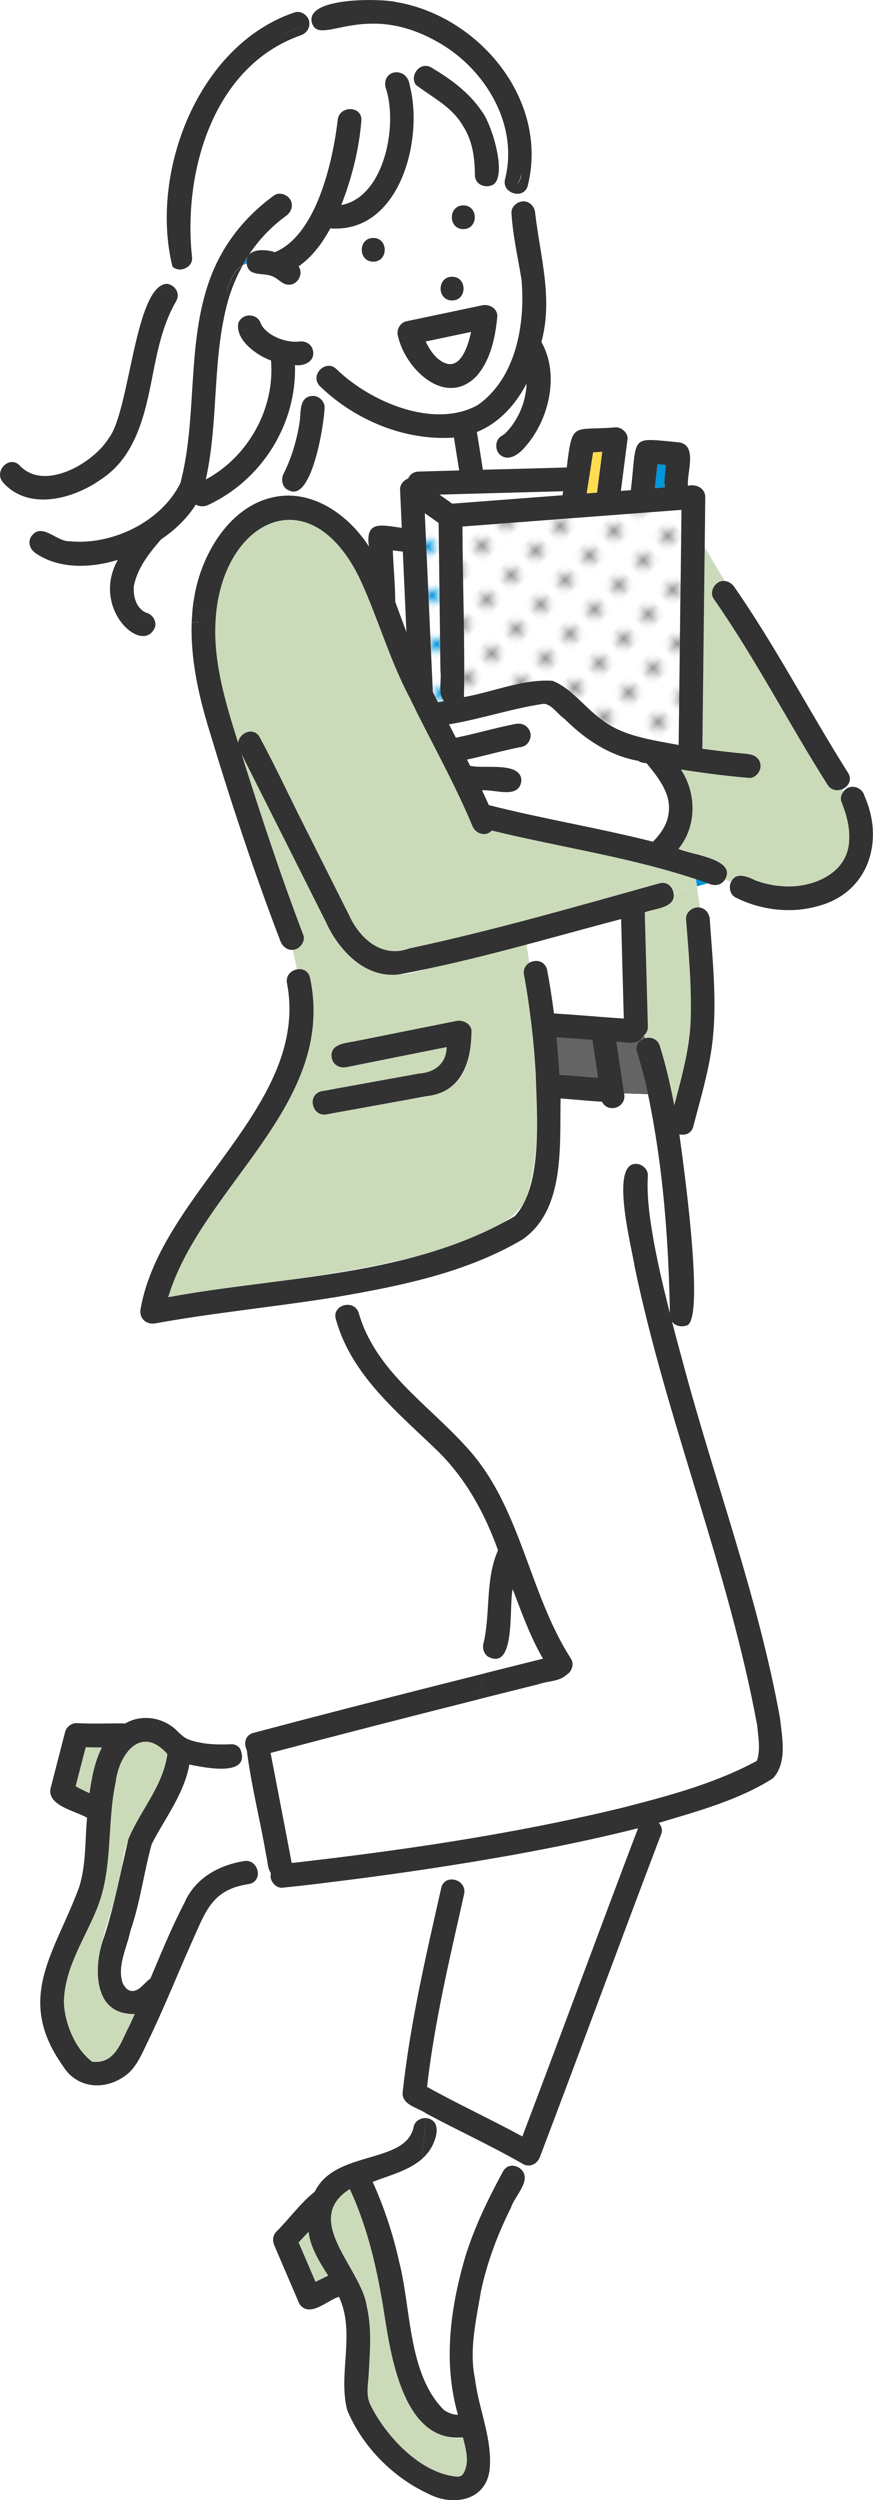
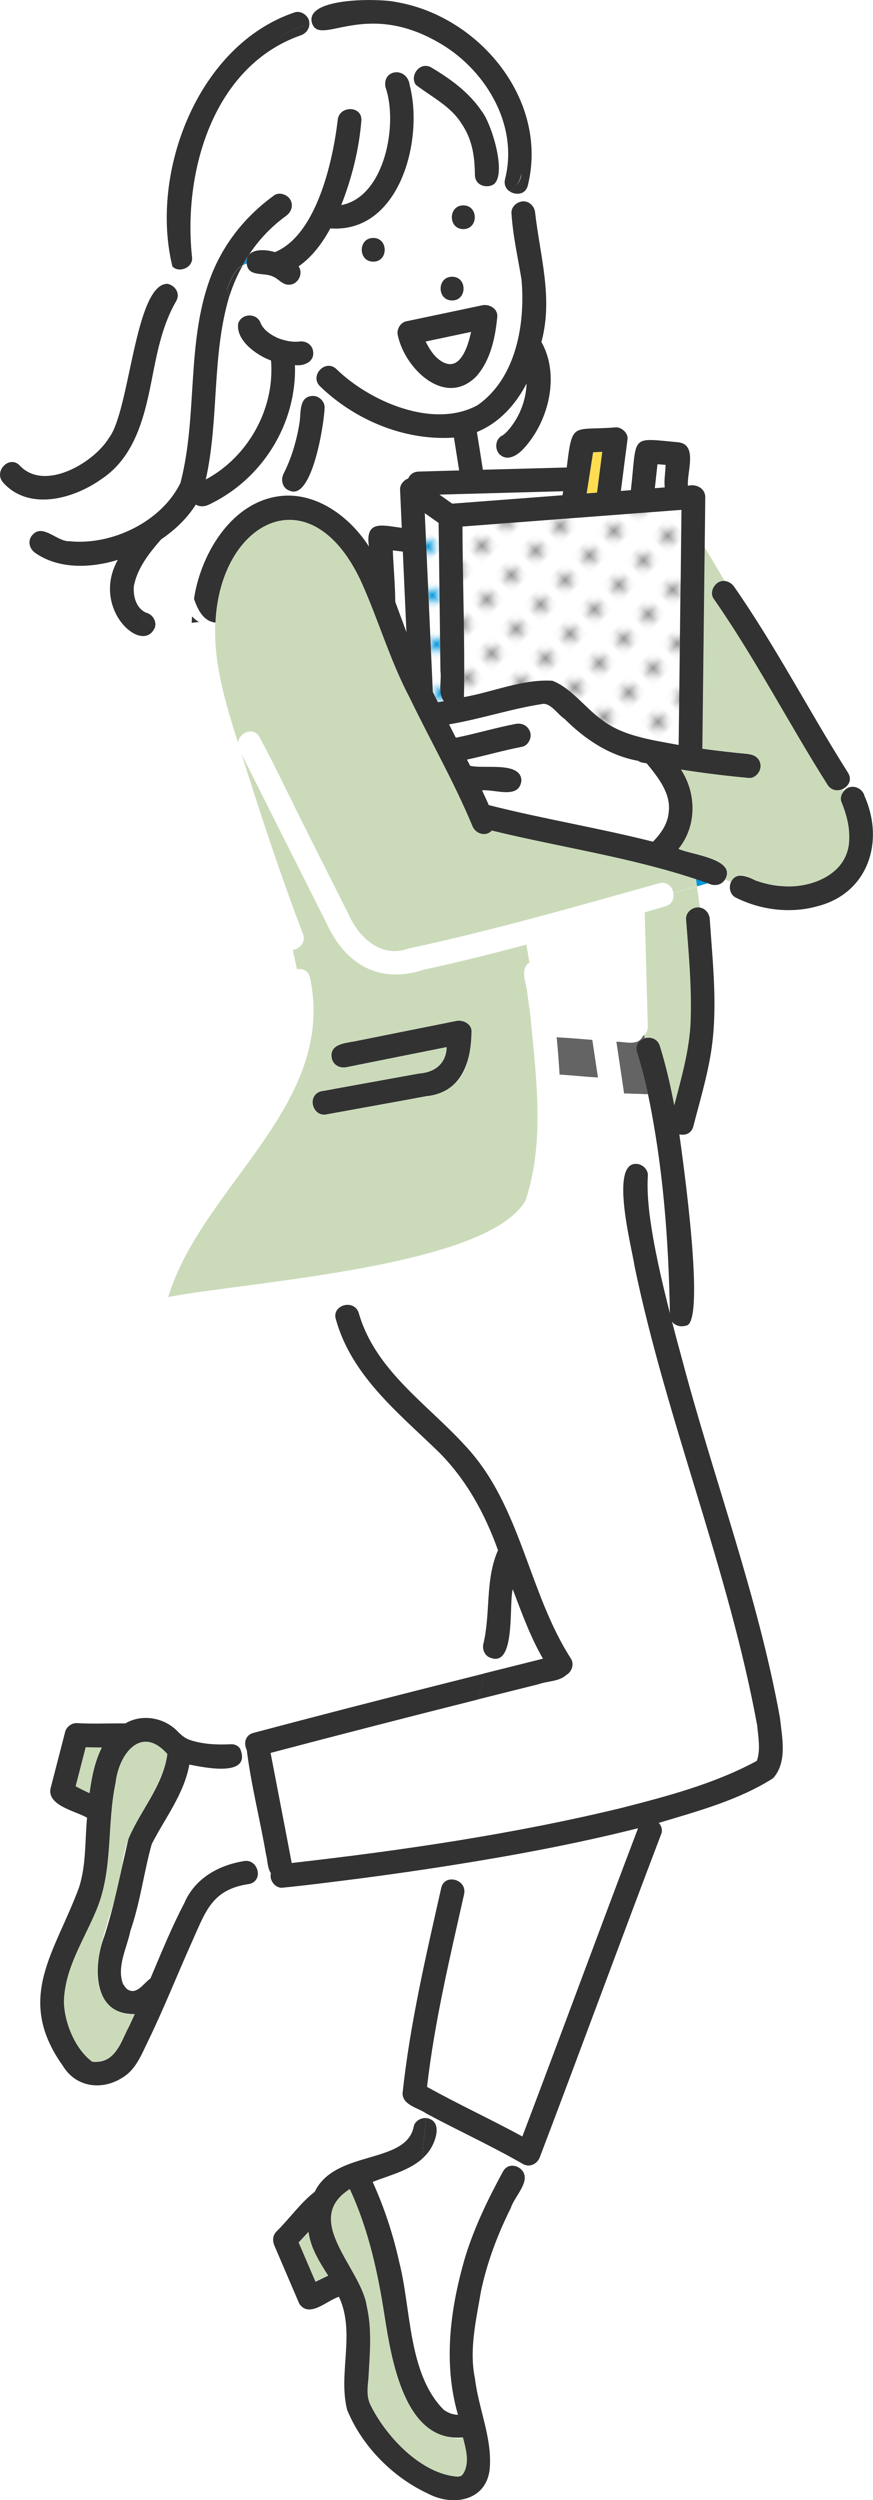
<svg xmlns="http://www.w3.org/2000/svg" id="_レイヤー_2" data-name="レイヤー 2" viewBox="0 0 123.66 353.89">
  <defs>
    <style>
      .cls-1 {
        fill: none;
      }

      .cls-1, .cls-2, .cls-3, .cls-4, .cls-5, .cls-6, .cls-7, .cls-8, .cls-9, .cls-10 {
        stroke-width: 0px;
      }

      .cls-2 {
        fill: url(#_新規パターン_6);
      }

      .cls-3 {
        fill: url(#_新規パターン_3);
      }

      .cls-4 {
        fill: #646464;
      }

      .cls-5 {
        fill: #cbdbba;
      }

      .cls-6 {
        fill: #323232;
      }

      .cls-7 {
        fill: #969696;
      }

      .cls-8 {
        fill: #fff;
      }

      .cls-9 {
        fill: #ffdc50;
      }

      .cls-10 {
        fill: #0096dc;
      }
    </style>
    <pattern id="_新規パターン_6" data-name="新規パターン 6" x="0" y="0" width="4.98" height="5.18" patternTransform="translate(5800.44 -8552.27) rotate(-45) scale(.98)" patternUnits="userSpaceOnUse" viewBox="0 0 4.98 5.18">
      <g>
        <rect class="cls-1" width="4.98" height="5.18" />
        <rect class="cls-8" x="0" y="0" width="4.98" height="5.18" />
        <circle class="cls-7" cx="2.49" cy="2.59" r="1.06" />
      </g>
    </pattern>
    <pattern id="_新規パターン_3" data-name="新規パターン 3" x="0" y="0" width="4.98" height="5.18" patternTransform="translate(7019.53 -10071.77) rotate(-45) scale(.89)" patternUnits="userSpaceOnUse" viewBox="0 0 4.98 5.18">
      <g>
        <rect class="cls-1" width="4.98" height="5.18" />
        <rect class="cls-8" x="0" y="0" width="4.98" height="5.18" />
        <circle class="cls-10" cx="2.49" cy="2.59" r="1.06" />
      </g>
    </pattern>
  </defs>
  <g id="_レイヤー_1-2" data-name="レイヤー 1">
    <g>
      <path class="cls-9" d="m85.31,63.95c-.43.02-.87.05-1.3.07-.3,1.94-.61,3.88-.91,5.82.49-.04.98-.07,1.47-.11.25-1.93.49-3.85.74-5.78Z" />
      <path class="cls-10" d="m64.83,51.17s-.05.03-.09.07c.05-.03.1-.06.09-.07Z" />
      <path class="cls-2" d="m96.4,82.65c.04-3.49.08-6.98.12-10.47-10.34.79-20.68,1.58-31.02,2.36.02,8.04.36,16.12.21,24.14,4.14-.73,8.32-2.57,12.53-2.31,2.76,1.08,4.6,3.82,6.99,5.52,3.07,2.38,7.18,2.86,10.89,3.57.09-7.61.18-15.21.27-22.82Z" />
-       <path class="cls-10" d="m94.11,68.58c.06-.93.11-1.85.17-2.78-.38-.03-.77-.06-1.15-.09-.12,1.13-.25,2.26-.37,3.39.47-.04.93-.07,1.4-.11-.03-.14-.06-.27-.05-.41Z" />
+       <path class="cls-10" d="m94.11,68.58Z" />
      <path class="cls-8" d="m64.06,71.29c5.21-.4,10.41-.79,15.62-1.19.03-.19.06-.38.09-.57-5.84.16-11.68.32-17.51.48.6.43,1.21.85,1.81,1.28Z" />
      <path class="cls-8" d="m90.42,107.71c-4.12-.75-7.53-3.04-10.45-5.95-.95-.62-1.81-2.08-2.96-2.13-4.51.68-8.88,2.16-13.39,2.91.32.63.64,1.26.96,1.89,2.84-.57,5.62-1.41,8.46-1.95.93-.18,1.77.25,2.07,1.17.26.81-.31,1.9-1.17,2.07-2.62.49-5.18,1.24-7.78,1.81.15.29.29.58.44.87,1.94.5,7.15-.67,7.27,2.06-.26,2.76-3.77,1.25-5.58,1.42.33.69.64,1.39.96,2.09,7.68,1.95,15.56,3.23,23.25,5.18,3.83-3.6,2.2-7.72-.89-11.09-.4-.09-.85-.09-1.19-.35Z" />
      <path class="cls-3" d="m62.4,95.03c-.09-7-.17-14-.26-20.99-.65-.46-1.31-.92-1.96-1.38.38,8.44.76,16.87,1.14,25.31.24.49.48.97.73,1.46.28-.05.56-.09.85-.15-.88-1.1-.31-2.9-.49-4.24Z" />
      <path class="cls-8" d="m57.57,89.47c-.17-3.8-.34-7.59-.51-11.39-.47-.06-.94-.11-1.42-.17.09,2.43.33,4.86.35,7.28.54,1.43,1.05,2.87,1.58,4.28Z" />
      <path class="cls-4" d="m79.26,152.1c1.81.12,3.62.31,5.44.42-.27-1.78-.53-3.56-.8-5.33-1.68-.14-3.36-.27-5.05-.37.17,1.76.31,3.52.41,5.28Z" />
      <path class="cls-8" d="m60.29,48.33c2.69,5.1,5.45,3.74,6.44-1.36-2.15.45-4.29.91-6.44,1.36Z" />
      <path class="cls-10" d="m62.87,51.32s.03.02.08.03c-.03,0-.05-.04-.08-.03Z" />
      <path class="cls-10" d="m62.97,51.37c.17.09.04,0-.02-.01,0,0,.02,0,.02.01Z" />
      <path class="cls-10" d="m41.17,48.33s.07,0,.11.02c-.03,0-.07-.01-.11-.02Z" />
      <path class="cls-10" d="m41.08,48.32s-.06,0,0,0h0Z" />
      <path class="cls-5" d="m14.42,247.35c-.76,0-1.53-.02-2.29-.04-.48,1.84-.95,3.69-1.43,5.53.65.36,1.32.69,1.96.98.31-2.24.75-4.47,1.75-6.47Z" />
      <path class="cls-5" d="m14.88,283.1c-3.24-4.51,1.89-13.43,2.43-18.81.29-5.95,5.57-10.17,6.38-16.01-3.63-4.18-6.88-.08-7.34,4.05-1.27,5.99-.31,12.33-2.74,18.08-1.76,4.22-4.46,8.2-4.58,12.91.07,2.99,1.62,6.93,4.13,8.55,1.49.01,3.03-.61,3.61-2.08.82-1.54,1.57-3.11,2.29-4.7-1.54.13-3.09-.45-4.19-1.99Z" />
      <path class="cls-5" d="m43.7,315.89l-1.4,1.51c.8,1.86,1.59,3.71,2.39,5.57l1.8-.87c-1.22-1.94-2.48-3.88-2.79-6.21Z" />
      <path class="cls-8" d="m72.73,225.21c-.03-.09-.06-.17-.1-.26-.59,2.11.53,11.64-3.49,9.54l-.54,2.37c2.77-.69,5.54-1.39,8.31-2.08-1.75-3-2.96-6.36-4.18-9.57Z" />
      <path class="cls-10" d="m35.24,36.14s-.03.04-.04.06c.01-.02.03-.04.04-.06Z" />
      <path class="cls-10" d="m35.2,36.2c-.29.44-.57.89-.82,1.36.17-.1.36-.19.57-.27-.07-.37.04-.76.25-1.09Z" />
      <path class="cls-8" d="m73.88,39.57c-.51-3.13-1.22-6.22-1.42-9.39-.06-.76.56-1.42,1.27-1.62-.01-.39-.01-.79,0-1.18-.55.15-1.19,0-1.65-.37-.87.12-1.59-.28-2.1-.94-.97.67-2.7.24-2.71-1.31-.02-2.69-.38-5.03-1.91-7.28-1.56-2.46-4.14-3.69-6.45-5.46-.29-.04-.59-.06-.88-.07,2.09,7.67-1.32,21.11-11.21,20.39-1.11,2.06-2.58,4.04-4.49,5.37.73,1.07-.12,2.63-1.41,2.6-.93,0-1.47-.89-2.29-1.18-1.27-.59-3.48.13-3.66-1.83-.21.08-.4.17-.57.27-.76,1.36-1.39,2.81-1.87,4.33.43,1.28.74,2.63,1.26,3.87.58-1.5,2.78-1.44,3.21.12-.21-.52.02.02.1.16.11.19.23.37.38.52.5.56,1.15.94,1.82,1.25.39.1.1.05-.03,0,.92.37,1.91.63,2.91.56.15,0,.72-.07.1,0,3.13-.29,2.68,3.85-.46,3.32.01.42,0,.84-.01,1.25.7,1.09,1.21,2.24,1.55,3.43,1.01-.83,2.72.03,2.65,1.35-.04,2.13-1.76,13.22-4.97,11.73-.12.23-.25.46-.4.68,4.79-.1,9.15,3.31,11.64,7.21-.58-3.87,2.01-2.96,4.65-2.65-.08-1.8-.16-3.59-.24-5.39-.03-.72.5-1.35,1.15-1.59.23-.54.71-.96,1.47-.98,1.92-.05,3.84-.1,5.75-.16-.25-1.55-.49-3.1-.74-4.65-6.98.49-14.03-2.48-18.99-7.28-1.52-1.55.86-3.92,2.38-2.38,4.71,4.57,13.7,8.48,19.94,5.08,5.49-3.81,6.8-11.54,6.24-17.79Zm-8.24-10.5c2.17,0,2.16,3.36,0,3.36s-2.16-3.36,0-3.36Zm-1.6,10.1c2.17,0,2.16,3.36,0,3.36s-2.16-3.36,0-3.36Zm-11.16-2.13c-2.17,0-2.16-3.36,0-3.36s2.16,3.36,0,3.36Zm17,11.28c-2.18,9.85-11.2,7.71-13.5-.77-.41-1.68,1.19-2.19,2.52-2.35,3.14-.66,6.29-1.33,9.43-1.99,3.11-.38,1.95,3.3,1.56,5.11Z" />
      <path class="cls-8" d="m40.78,69.36c-.84-.44-.99-1.51-.6-2.3.72-1.45,1.25-2.86,1.7-4.55.3-1.16.53-2.31.65-3.51.11-.9-.04-2.08.81-2.63-.34-1.19-.85-2.34-1.55-3.43-.25,7.87-5.04,15.16-12.27,18.54-.59.27-1.25.27-1.76-.05-1.25,1.96-2.97,3.6-4.91,4.92-1.68,1.92-3.41,4.1-3.87,6.65-.12,1.4.32,3.1,1.7,3.72.9.22,1.54,1.12,1.3,2.06,1.72.51,3.54-.3,5.18-.6.01-.31.03-.61.05-.92-1.22-1.28-1.46-2.92-.37-4.56.19.57.38,1.31.64,2.06.99-6.62,5.7-14.38,13.14-14.61.15-.22.28-.45.4-.68-.08-.03-.16-.06-.23-.1Z" />
      <path class="cls-5" d="m105.91,124.12c4.44,2.2,11.52,2,13.91-3.01.98-2.55.38-5.1-.62-7.63-.2-.51-.03-1.06.32-1.48l-.12-.33c-.71.34-1.63.26-2.17-.59-5.5-8.69-10.23-17.86-16.12-26.32-.73-1.06.31-2.68,1.55-2.52l-2.83-4.74c-.11,9.49-.22,18.98-.33,28.46,2.17.3,4.35.56,6.53.75.91.08,1.68.7,1.68,1.68,0,.85-.78,1.76-1.68,1.68-3.21-.29-6.41-.69-9.6-1.19,2.23,3.37,2.26,8.05-.35,11.23,1.77.84,8.35,1.4,6.57,4.38l.91.34c.4-.91,1.52-1.15,2.35-.72Z" />
      <path class="cls-8" d="m89.37,69.36c.05-.46.1-.91.15-1.37l-1.38.06c-.06.47-.12.95-.18,1.42l1.41-.11Z" />
      <path class="cls-8" d="m12.23,76.7c5.22-.47,11.02-3.42,13.35-8.33,2.47-9.48.8-19.69,4.21-28.97,1.8-4.81,4.9-8.72,9.05-11.73.74-.54,1.88-.12,2.3.6.49.84.13,1.77-.6,2.3-2.15,1.56-3.9,3.44-5.29,5.57.84-1.14,2.53-.71,3.71-.45,5.84-2.55,7.71-11.63,8.77-17.4.05-.43.09-.81.12-1.24.13-2.15,3.49-2.16,3.36,0-.33,4.1-1.36,8.14-2.85,11.97,6.16-1.15,8.09-11.49,6.26-16.7-.47-2.51,2.96-2.93,3.42-.39.3.01.59.04.88.07-.94-1.28.57-3.42,2.21-2.44,2.73,1.62,5.36,3.53,7.14,6.21,1.36,1.75,3.52,8.71,1.72,10.29.5.66,1.22,1.06,2.1.94-.45-.36-.71-.94-.53-1.66,1.99-7.84-2.98-15.86-9.8-19.55-10.38-5.75-16.4.87-17.55-2.54-.12.05-.24.1-.37.15-.02.72-.52,1.35-1.23,1.59-12.5,4.38-16.72,19.47-15.39,31.48.12,1.39-1.88,2.24-2.79,1.23-.17.84-.41,1.66-.72,2.46,1.03.19,1.93,1.3,1.24,2.48-1.84,3.17-2.59,6.75-3.29,10.32-1.06,5.48-2.32,11.61-7.32,14.87-3.18,2.26-8,3.87-11.65,2.14,3.37,4.63,10.06,2.62,14.07-.73-2.02,2.02-4.71,3.36-6.72,6.05,0,.35-.18.89-.16,1.32.75.11,1.53.13,2.37.08Z" />
      <path class="cls-8" d="m70.52,63.96c-.73-1.53.35-2.05,1.34-2.91,1.69-1.85,2.66-4.29,2.75-6.77-1.55,2.98-3.88,5.57-7.04,6.86.27,1.72.54,3.44.82,5.15,1.09-.34,1.91-.98,2.59-1.83-.17-.13-.33-.29-.45-.5Z" />
      <path class="cls-8" d="m38.4,51.04c-2.03-.74-5.05-2.89-4.64-5.29-.51-1.24-.83-2.58-1.26-3.87-2.54,8.43-1.44,17.45-3.35,26,6.01-3.22,9.81-10.02,9.24-16.84Z" />
      <path class="cls-8" d="m88.34,143.19c-.12-4.37-.24-8.74-.35-13.11-4.48,1.22-8.94,2.41-13.42,3.61l.42,2.54c.86-.6,2.31-.1,2.51.97.39,2.06.71,4.14.98,6.23,3.3.2,6.59.52,9.89.72,0-.32-.02-.65-.03-.97Z" />
      <path class="cls-5" d="m60.19,137.21c-6.48,2.16-11.31-.68-14.02-6.7-3.99-7.92-7.97-15.85-11.95-23.77,2.71,8.6,5.52,17.16,8.74,25.58.36.96-.53,2.07-1.49,2.12.19.91.4,1.83.59,2.76.77-.15,1.61.17,1.85,1.16,3.82,18.05-15.29,29.48-20.09,45.24,10.84-2.15,45.41-4.2,50.64-13.73,2.75-8.32,1.48-17.49.67-26.08-.13-1.02-.27-2.03-.42-3.04-.05-1.46-1.2-3.48.28-4.51l-.42-2.54c-4.77,1.27-9.55,2.48-14.37,3.52Zm4.62,15.8c-2.48,2.62-6.37,2.26-9.62,3.1-2.94.53-5.88,1.07-8.81,1.6-.9.16-1.81-.23-2.07-1.17-.49-2.54,2.77-2.21,4.39-2.65,3.56-.65,7.12-1.29,10.68-1.94,2.16-.14,3.84-1.4,3.88-3.74-4.73.95-9.46,1.9-14.18,2.84-.89.18-1.81-.25-2.07-1.17-.46-2.05,1.77-2.21,3.21-2.48,4.81-.96,9.62-1.93,14.42-2.89.96-.19,2.25.46,2.13,1.62-.25,2.44-.24,4.94-1.97,6.88Z" />
      <path class="cls-5" d="m94.24,128.28c-.97.29-1.94.58-2.92.86.15,5.38.29,10.76.44,16.14.02.57-.22.98-.55,1.25.05.14.1.28.15.43.81-.23,1.8.06,2.12,1.1.86,2.75,1.51,5.57,2.04,8.4,1.09-4.19,2.32-8.41,2.34-12.77.1-4.53-.32-9.07-.67-13.58-.07-1.01,1.02-1.85,1.96-1.65l-.43-2.99-3.34.94c.13.76-.19,1.6-1.15,1.88Z" />
      <path class="cls-5" d="m69.65,117.53c-.92.96-2.38.43-2.79-.73-2.59-6.19-5.94-12.05-8.85-18.07-2.82-5.35-4.47-11.19-6.98-16.67-7.14-15.05-19.92-8.29-20.53,6.04.31.03.65.03,1.03-.05-.38.08-.72.08-1.03.05-.29,5.75,1.46,11.47,3.21,17.03.15-1.45,2.28-2.35,3.08-.74,2.09,3.87,3.97,7.87,5.93,11.8,2.22,4.42,4.45,8.85,6.67,13.27,1.52,3.37,4.66,6.22,8.56,4.78,11.92-2.55,23.65-5.93,35.39-9.21,1.12-.32,1.89.47,2.04,1.36l3.34-.94-.15-1.04c-9.41-3.13-19.32-4.53-28.93-6.89Z" />
      <path class="cls-10" d="m98.58,124.42l.15,1.04,1.58-.45c-.57-.21-1.15-.4-1.73-.59Z" />
      <path class="cls-4" d="m90.24,148.94c-.32-1.03.32-1.76,1.12-1.99-.05-.14-.1-.29-.15-.43-.05.04-.09.08-.14.11-.68,1.48-2.48.81-3.76.82.36,2.44.74,4.88,1.09,7.33l3.39.11c-.44-2-.95-3.99-1.56-5.95Z" />
      <path class="cls-8" d="m107.42,245.64c-.04-.47-.09-.93-.15-1.4-.04-.26,0-.03.01.07-4.05-22.11-12.8-43.07-17.38-65.06-.34-2.44-3.55-14.61.2-14.52.86,0,1.74.77,1.68,1.68-.12,1.83.03,3.66.24,5.47.61,4.73,1.71,9.38,2.88,13.99-.18-10.38-.97-20.8-3.1-30.98l-3.39-.11c.4,1.92-2.23,2.89-3.15,1.15-1.96-.1-3.9-.32-5.85-.45-.14,6.59.69,15.75-5.41,19.96-7.97,4.7-17.23,6.57-26.24,8.12l.57,1.36c.86-.47,2.13-.28,2.51.93,2.34,8.14,9.69,12.84,15.11,18.81,5.39,5.8,7.63,13.47,10.43,20.68,1.25,3.23,2.52,6.56,4.51,9.42.53.76.13,1.91-.64,2.32-.97.94-2.7.86-3.95,1.32-2.84.71-5.68,1.42-8.51,2.13l-.03.12.03-.12c-9.83,2.47-19.65,4.99-29.44,7.58.99,5.2,2.01,10.39,2.99,15.58,15.68-1.78,31.35-4.08,46.7-7.79,6.55-1.69,13.21-3.43,19.19-6.67.44-1.14.26-2.4.21-3.59Z" />
      <path class="cls-8" d="m60.33,299.8c2.99.57.95,4.57-.55,5.79v.11s0-.11,0-.11c-1.95,1.69-4.62,2.32-6.99,3.25,1.65,3.64,2.9,7.44,3.76,11.34,1.71,6.67,1.23,15.83,6.32,20.93h0c.59.42,1.27.69,2,.7-2.13-7.35-1.1-15.03,1-22.26,1.3-4.25,3.25-8.27,5.37-12.17.58-1.06,1.74-1,2.47-.41l.19-.75c-4.42-2.52-9.04-4.64-13.51-7.04l-.06.62Z" />
      <path class="cls-8" d="m84.38,260.21c-6.75,1.51-13.57,2.74-20.41,3.82l-.06,2.01c1.01-.04,2.12.8,1.83,2.09-2.03,9.04-4.19,18.06-5.25,27.27,4.43,2.47,9.05,4.59,13.5,7.02,5.52-14.52,10.87-29.11,16.39-43.63-2,.5-4,.98-6,1.42Z" />
      <path class="cls-8" d="m38.07,264.52c-.97-5.6-2.37-11.18-3.11-16.8-.03-.06-.06-.13-.08-.19l-.86.02c1.61,4.05-5.07,2.64-7.21,2.22-.74,4.15-3.46,7.59-5.33,11.26-1.14,4.07-1.62,8.24-3.01,12.25-.49,2.4-1.95,5.07-1.08,7.47.09.22.42.67.61.81,1.34.92,2.31-.83,3.3-1.52,2.38-4.79,3.88-11.54,8.26-14.81,1.47-.94,3.21-1.38,4.88-1.78,1.44-.34,2.32,1.07,2.04,2.16l1.86-.23c0-.08.01-.17.03-.25-.15-.17-.25-.38-.3-.61Z" />
      <path class="cls-10" d="m63.96,350.54s0,0,0,0c-.07,0-.15-.02,0,0Z" />
      <path class="cls-5" d="m64.8,345.16c-7.94-.86-9.19-10.92-10.3-17.28-.97-6.23-2.28-12.31-4.94-18.04-6.89,4.35,1.63,11.2,2.4,16.58.77,3.31.43,6.73.25,10.08-.13,1.35-.32,2.66.26,3.87,2.2,4.51,7.23,9.88,12.46,10.19.04-.03.51-.14.27-.06,1.61-1.22.82-3.77.4-5.51-.22.11-.48.18-.79.17Z" />
      <path class="cls-6" d="m107.27,244.25c-.02-.13-.03-.19,0,0h0Z" />
      <path class="cls-6" d="m110.49,243.21c-3.13-17.34-9.42-33.93-13.91-50.94l-.55,4.31.55-4.31c-.48-1.73-.94-3.47-1.39-5.2.44.61,1.29.79,1.98.57l.33-2.6-.33,2.6c2.88-.2-.5-23.88-.94-27.08.8.2,1.72-.1,1.98-1.13.89-3.44,1.92-6.87,2.49-10.38,1.01-6.28.26-12.64-.16-18.94-.06-.81-.6-1.51-1.4-1.65l1.11,7.8-1.11-7.8c-.94-.19-2.04.64-1.96,1.65.35,4.51.77,9.05.67,13.58-.02,4.37-1.25,8.58-2.34,12.77-.54-2.83-1.18-5.65-2.04-8.4-.32-1.04-1.31-1.33-2.12-1.1.51,1.43,1.01,2.95,2.02,4.29-1.01-1.35-1.51-2.86-2.02-4.29-.8.23-1.44.96-1.12,1.99.61,1.96,1.12,3.94,1.56,5.95l1.8.06-1.8-.06c2.13,10.18,2.92,20.6,3.1,30.98-1.17-4.62-2.26-9.26-2.88-13.99-.21-1.81-.36-3.65-.24-5.47.06-.91-.82-1.68-1.68-1.68-3.77-.07-.53,12.13-.2,14.52,4.58,22,13.34,42.96,17.38,65.06,0-.03,0-.05-.01-.07.14,1.64.5,3.4-.05,4.99-5.98,3.24-12.64,4.99-19.19,6.67-15.35,3.71-31.02,6.01-46.7,7.79-.98-5.2-2-10.39-2.99-15.58,9.8-2.59,19.62-5.11,29.44-7.58l.84-3.67c-6.42,1.61-12.84,3.24-19.25,4.89-4.49,1.16-8.97,2.33-13.45,3.52-1.15.3-1.38,1.41-1.03,2.26l2.78-.06-2.78.06c.03.06.05.13.08.19.61,4.94,1.88,9.84,2.72,14.76.24.86.17,1.89.69,2.64-.02.08-.02.17-.03.25l2.74-.34-2.74.34c-.12.88.72,1.91,1.66,1.82,2.3-.23,4.59-.5,6.88-.79,5.71-.7,11.41-1.49,17.09-2.39l.03-.94-.03.94c8.87-1.4,17.7-3.05,26.41-5.24-5.52,14.52-10.87,29.1-16.39,43.63-4.45-2.43-9.07-4.55-13.5-7.02,1.06-9.21,3.22-18.23,5.25-27.27.29-1.29-.82-2.13-1.83-2.09l-.23,7.14.23-7.14c-.63.02-1.23.39-1.41,1.2-2.17,9.64-4.43,19.25-5.48,29.09.04,1.69,2.23,2.03,3.38,2.85l.2-2.1-.2,2.1c4.48,2.4,9.1,4.52,13.51,7.04l.51-1.98-.51,1.98c1.12.75,2.27.04,2.6-.98,5.78-15.2,11.38-30.48,17.17-45.68.2-.53.01-1.11-.36-1.53,5.52-1.66,11.3-3.21,16.18-6.31,2.05-2.27,1.29-5.73.99-8.49Z" />
      <path class="cls-6" d="m80.87,234.77c-6.09-9.47-7.05-21.68-14.94-30.1-5.41-5.96-12.77-10.67-15.11-18.81-.38-1.21-1.65-1.4-2.51-.93l2.35,5.64-2.35-5.64c-.6.33-1,.97-.73,1.83,2.2,7.88,8.67,13.08,14.31,18.52,4.05,3.94,6.76,8.87,8.65,14.15-1.85,4.21-1.02,8.87-2.07,13.25-.17.7.11,1.43.67,1.82l.71-3.12-.71,3.12c4.02,2.1,2.9-7.41,3.49-9.54,1.26,3.3,2.49,6.74,4.28,9.82-2.77.69-5.54,1.39-8.31,2.08l-.84,3.67c2.84-.71,5.67-1.43,8.51-2.13,1.25-.46,2.98-.38,3.95-1.32.77-.41,1.17-1.56.64-2.32Z" />
      <path class="cls-6" d="m57.54,45.48c-.86.18-1.44,1.23-1.17,2.07,1.04,4.75,6.8,10.22,11.17,5.65,1.97-2.29,2.62-5.43,2.9-8.37.09-1.15-1.14-1.83-2.13-1.62-3.59.76-7.18,1.52-10.77,2.27Zm7.19,5.77s.09-.08.09-.07c0,.01-.04.04-.09.07Zm1.33-2c-.51,1.28-1.47,2.81-3.07,2.12.07.04.12.07-.02,0-.03-.02-.14-.04-.09-.04-1.23-.59-2-1.81-2.59-2.99,2.15-.45,4.29-.91,6.44-1.36-.17.77-.38,1.54-.67,2.28Z" />
      <path class="cls-6" d="m62.89,51.32s.06.04.1.04c-.04-.02-.08-.04-.1-.04Z" />
      <path class="cls-6" d="m68.26,15.78c-1.78-2.67-4.41-4.59-7.14-6.21-1.64-.97-3.15,1.17-2.21,2.44,2.05.25,3.99.99,6.24,1.44-2.25-.45-4.19-1.2-6.24-1.44,2.31,1.77,4.89,3,6.45,5.46,1.53,2.25,1.88,4.59,1.91,7.28.01,1.55,1.74,1.98,2.71,1.31-.51-.67-.8-1.6-.8-2.53,0,.93.29,1.86.8,2.53,1.81-1.57-.36-8.55-1.72-10.29Z" />
      <path class="cls-6" d="m64.04,42.53c2.16,0,2.17-3.36,0-3.36s-2.17,3.36,0,3.36Z" />
      <path class="cls-6" d="m55.73,12.11c.79-.16,1.55-.2,2.29-.17-.46-2.53-3.88-2.14-3.42.39,1.83,5.2-.09,15.55-6.26,16.7,1.5-3.83,2.52-7.88,2.85-11.97.13-2.16-3.23-2.15-3.36,0-.7,5.82-3,16.2-8.89,18.63-1.45-.47-4.19-.59-4,1.6.52-.19,1.16-.3,1.96-.3-.8,0-1.44.11-1.96.3.19,1.96,2.39,1.24,3.66,1.83.83.3,1.36,1.19,2.29,1.18,1.29.04,2.14-1.53,1.41-2.6,1.92-1.33,3.38-3.31,4.49-5.37,9.89.72,13.3-12.72,11.21-20.39-.74-.03-1.49.01-2.29.17Z" />
      <path class="cls-6" d="m43.78,2.93c-.23-.83-1.21-1.47-2.07-1.17-13.73,4.63-20.54,22.75-17.29,35.95.27-1.33.4-2.71.4-4.09,0,1.38-.12,2.76-.4,4.09.92,1,2.91.17,2.79-1.23-1.32-12.01,2.9-27.1,15.39-31.48.71-.24,1.21-.87,1.22-1.59-1.42.55-3.05.81-4.23,1.98,1.17-1.17,2.8-1.44,4.23-1.98,0-.16,0-.31-.05-.47Z" />
      <path class="cls-6" d="m56.08.28c-2.16-.5-12.96-.72-11.89,2.98.87-.38,1.64-.91,2.13-1.9-.49.99-1.26,1.52-2.13,1.9,1.1,3.4,7.21-3.2,17.55,2.54,6.82,3.68,11.79,11.71,9.8,19.55-.18.72.09,1.3.53,1.66.15-.02.3-.05.46-.1.94-.74,1.49-2.06,1.34-3.36,0,.37-.01.77-.03,1.16.02-.15.03-.32.03-.49-.06,1.05-.13,2.07-.16,3.16.49-.13.9-.49,1.06-1.14,2.98-12.11-6.93-24-18.7-25.96Z" />
      <path class="cls-6" d="m72.54,26.9c-.16.05-.31.08-.46.1.45.37,1.09.52,1.65.37.02-.91.09-1.81.13-2.67-.14,1.03-.73,1.61-1.31,2.2Z" />
      <path class="cls-6" d="m27.2,87.25c-.02.31-.04.61-.05.92.35-.06.7-.11,1.03-.11-.37-.25-.7-.52-.98-.81Z" />
-       <path class="cls-6" d="m27.47,84.75c-.14.83-.22,1.67-.27,2.51.28.29.6.56.98.81-.33,0-.68.04-1.03.11-.16,4.83.87,9.77,2.25,14.39,3.09,10.32,6.47,20.59,10.32,30.65.29.75.95,1.29,1.75,1.23-.19-.9-.38-1.79-.52-2.68.15.89.33,1.78.52,2.68.96-.05,1.85-1.16,1.49-2.12-3.22-8.42-6.03-16.99-8.74-25.58,3.99,7.92,7.97,15.85,11.95,23.77,1.81,4.05,5.67,8.09,10.49,7.38,10.59-1.97,20.92-5.07,31.32-7.81.13,4.69.25,9.39.38,14.08-3.3-.21-6.59-.52-9.89-.72-.27-2.09-.59-4.17-.98-6.23-.59-2.09-3.77-1.25-3.24.89.84,4.58,1.34,9.22,1.64,13.86.14,5.69,1.08,15.89-2.99,20.19-14.77,8.62-32.66,8.44-49.08,11.45,4.8-15.76,23.92-27.2,20.09-45.24-.24-.99-1.08-1.31-1.85-1.16.48,2.31.9,4.71.9,7.32,0-2.61-.42-5.01-.9-7.32-.87.17-1.66.94-1.39,2.05,3.19,17.18-17.85,29.54-20.75,45.99-.27,1.32.78,2.3,2.07,2.07,8.5-1.54,17.2-2.36,25.77-3.75l-.34-.81.34.81c9.01-1.56,18.27-3.42,26.24-8.12,6.1-4.22,5.26-13.37,5.41-19.96,1.95.13,3.9.35,5.85.45.93,1.75,3.55.78,3.15-1.15l-4.89-.16,4.89.16c-.36-2.44-.73-4.88-1.09-7.33,1.27,0,3.07.66,3.76-.82.05-.03.09-.07.14-.11-.46-1.26-.96-2.44-1.86-3.34.9.9,1.4,2.08,1.86,3.34.34-.27.57-.68.55-1.25-.15-5.38-.29-10.76-.44-16.14,1.43-.58,4.46-.59,4.07-2.74l-2.6.74,2.6-.74c-.15-.89-.92-1.69-2.04-1.36-11.74,3.28-23.47,6.66-35.39,9.21-3.89,1.43-7.04-1.4-8.56-4.78-2.22-4.42-4.45-8.85-6.67-13.27-1.97-3.93-3.84-7.93-5.93-11.8-.81-1.6-2.93-.71-3.08.74-1.75-5.56-3.5-11.27-3.21-17.03-1.68-.18-2.5-1.79-3.04-3.37Zm51.79,67.36c-.1-1.76-.24-3.52-.41-5.28,1.68.11,3.37.24,5.05.37.27,1.78.53,3.56.8,5.33-1.81-.11-3.62-.31-5.44-.42Z" />
      <path class="cls-6" d="m106.02,106.73c-2.18-.2-4.36-.45-6.53-.75.11-9.49.22-18.98.33-28.46l-1.34-2.25,1.34,2.25c.03-2.38.06-4.76.08-7.14,0-1.29-1.31-1.92-2.46-1.62-.16-1.91,1.45-5.87-1.39-6.16-6.45-.6-5.91-1.04-6.54,5.41l1.15-.05-1.15.05c-.05.46-.1.91-.15,1.37l-1.41.11c.06-.47.12-.95.18-1.42l-1.37.06,1.37-.06c.25-1.97.5-3.93.76-5.9.11-.87-.86-1.73-1.68-1.68-6.13.51-6.13-.98-6.93,5.68-3.96.11-7.92.22-11.88.32-.01-.06-.02-.13-.03-.19-.55.17-1.17.27-1.89.27.72,0,1.34-.1,1.89-.27-.27-1.72-.54-3.44-.82-5.15,3.16-1.28,5.49-3.88,7.04-6.86-.09,2.48-1.06,4.92-2.75,6.77-.22.23-.45.46-.73.61-1.04.52-1.08,2.17-.15,2.8.59-.74,1.08-1.63,1.57-2.61-.49.98-.98,1.87-1.57,2.61,1.15.84,2.53-.18,3.31-1.08,3.49-3.84,5.05-10.33,2.42-14.99,1.68-6.13-.18-12.13-.88-18.22-.05-1.05-1.02-1.93-2.09-1.62.05,1.29.25,2.57.83,3.72-.58-1.15-.78-2.43-.83-3.72-.71.19-1.33.85-1.27,1.62.19,3.17.91,6.26,1.42,9.39.56,6.26-.75,13.98-6.24,17.79-6.24,3.4-15.22-.51-19.94-5.08-1.52-1.55-3.89.83-2.38,2.38,4.96,4.8,12,7.76,18.99,7.28.25,1.55.49,3.1.74,4.65-1.92.05-3.84.1-5.75.16-.75.02-1.24.44-1.47.98-.65.24-1.19.88-1.15,1.59.08,1.8.16,3.59.24,5.39-2.65-.31-5.23-1.22-4.65,2.65-2.5-3.91-6.85-7.31-11.64-7.21-.42.64-.95,1.24-1.68,1.79.74-.55,1.27-1.16,1.68-1.79-7.44.22-12.15,7.99-13.14,14.61.54,1.58,1.35,3.19,3.04,3.37.62-14.32,13.37-21.11,20.53-6.04,2.51,5.47,4.15,11.32,6.98,16.67,2.9,6.01,6.26,11.87,8.85,18.07.4,1.15,1.88,1.7,2.79.73,9.61,2.35,19.52,3.76,28.93,6.89l-.1-.69.1.69c.58.19,1.15.39,1.73.59l1.1-.31-1.1.31c.81.42,1.81.3,2.34-.51l-3.35-1.27,3.35,1.27c1.78-2.98-4.79-3.54-6.57-4.38,2.61-3.18,2.58-7.85.35-11.23,3.19.5,6.38.9,9.6,1.19.91.08,1.68-.83,1.68-1.68,0-.98-.77-1.6-1.68-1.68Zm-50.03-21.54c-.02-2.42-.25-4.86-.35-7.28.47.06.94.11,1.42.17.17,3.8.34,7.59.51,11.39-.53-1.41-1.04-2.84-1.58-4.28Zm37.14-19.48c.38.03.77.06,1.15.09-.02,1.06-.24,2.14-.12,3.19-.47.04-.93.07-1.4.11.12-1.13.25-2.26.37-3.39Zm-9.12-1.69c.43-.02.87-.05,1.3-.07-.25,1.93-.49,3.85-.74,5.78-.49.04-.98.07-1.47.11.3-1.94.61-3.88.91-5.82Zm-5.27,5.54c.34,0,.68-.02,1.03-.03-.03.19-.06.38-.09.57-5.21.4-10.41.79-15.62,1.19-.6-.43-1.21-.85-1.81-1.28,5.5-.15,10.99-.3,16.49-.45Zm-16.7,29.85c-.24-.49-.49-.97-.73-1.46-.38-8.44-.76-16.87-1.14-25.31.65.46,1.31.92,1.96,1.38.09,7,.17,14,.26,20.99.18,1.34-.39,3.14.49,4.24-.28.05-.56.1-.85.15Zm32.69,15.49c-.13,1.66-1.03,3-2.24,4.24-7.69-1.95-15.58-3.23-23.25-5.18-.31-.7-.63-1.4-.96-2.09,1.81-.18,5.32,1.34,5.58-1.42-.13-2.72-5.33-1.56-7.27-2.06-.15-.29-.29-.58-.44-.87,2.6-.56,5.16-1.31,7.78-1.81.87-.16,1.44-1.25,1.17-2.07-.3-.92-1.14-1.35-2.07-1.17-2.84.54-5.62,1.38-8.46,1.95-.32-.63-.64-1.26-.96-1.89,4.5-.75,8.87-2.24,13.39-2.91,1.14.04,2.01,1.51,2.96,2.13,2.92,2.91,6.34,5.2,10.45,5.95.34.26.79.27,1.19.35,1.57,1.92,3.44,4.21,3.13,6.85Zm1.67-32.27c-.09,7.61-.18,15.21-.27,22.82-3.71-.71-7.82-1.2-10.89-3.57-2.39-1.7-4.24-4.44-6.99-5.52-4.22-.26-8.39,1.58-12.53,2.31.15-8.02-.19-16.1-.21-24.14,10.34-.79,20.68-1.58,31.02-2.36-.04,3.49-.08,6.98-.12,10.47Z" />
      <path class="cls-6" d="m65.63,32.43c2.16,0,2.17-3.36,0-3.36s-2.17,3.36,0,3.36Z" />
      <path class="cls-6" d="m52.87,37.04c2.16,0,2.17-3.36,0-3.36s-2.17,3.36,0,3.36Z" />
      <path class="cls-6" d="m32.16,40.94c.13.31.24.63.35.95.48-1.52,1.11-2.97,1.87-4.33-1.2.7-1.66,1.97-2.22,3.38Z" />
      <path class="cls-6" d="m44.32,49.54c-.24-.91-1.18-1.37-2.07-1.17.26-.04.31-.04.26-.04-1.09.15-2.25-.11-3.28-.53.01,0,.02,0,.03,0-.86-.4-1.71-.94-2.2-1.78-.08-.13-.31-.68-.1-.16-.43-1.56-2.64-1.62-3.21-.12.67,1.63,1.7,3.09,3.82,4-2.12-.91-3.15-2.37-3.82-4-.41,2.41,2.6,4.56,4.64,5.29.56,6.82-3.23,13.62-9.24,16.84,1.91-8.55.81-17.57,3.35-26-.11-.32-.22-.64-.35-.95-.18.46-.38.94-.62,1.42.24-.48.44-.96.62-1.42-.18-.44-.38-.86-.62-1.27.24.4.44.83.62,1.27.56-1.42,1.02-2.68,2.22-3.38,1.5-2.71,3.53-5.08,6.15-6.98.73-.53,1.09-1.46.6-2.3-.42-.72-1.56-1.14-2.3-.6-4.14,3.01-7.25,6.92-9.05,11.73-3.41,9.28-1.74,19.49-4.21,28.97-2.71,5.52-9.73,8.86-15.71,8.25.02.39.2.69.84.69-.64,0-.82-.3-.84-.69-1.86.09-3.97-2.81-5.45-.64-.49.84-.14,1.78.6,2.3,3.36,2.34,7.9,2.14,11.69.98-3.91,6.97,3.61,13.63,5.27,9.52-.88-.26-1.73-.86-2.53-2.06.8,1.19,1.65,1.8,2.53,2.06.24-.93-.4-1.84-1.3-2.06-1.38-.63-1.82-2.33-1.7-3.72.46-2.54,2.19-4.73,3.87-6.65,1.95-1.32,3.67-2.96,4.91-4.92.51.32,1.17.32,1.76.05,7.62-3.56,12.54-11.45,12.28-19.79,1.35.18,2.94-.55,2.53-2.15Zm-3.28-1.22s0,0,.04,0c-.03,0-.04,0-.04,0Zm.13.01s.07,0,.11.02c-.04,0-.07-.01-.11-.02Z" />
      <path class="cls-6" d="m23.7,40.17c-.4,1.01-.9,1.98-1.57,2.86.67-.89,1.17-1.85,1.57-2.86-4.61.07-5.29,17.98-8.27,21.82-2.16,3.54-9.1,7.61-12.6,3.94-1.45-1.61-3.82.77-2.38,2.38.66.74,1.42,1.29,2.23,1.67-.73-.69-.07-2.05.63-2.75-.7.7-1.36,2.06-.63,2.75,3.65,1.73,8.47.12,11.65-2.14,5-3.27,6.26-9.39,7.32-14.87.7-3.56,1.45-7.14,3.29-10.32.69-1.18-.21-2.29-1.24-2.48Z" />
      <path class="cls-6" d="m120.12,109.38c-5.5-8.69-10.23-17.86-16.12-26.32-.32-.47-.82-.77-1.35-.82l2.82,4.72-2.82-4.72c-1.24-.16-2.29,1.45-1.55,2.52,5.89,8.45,10.61,17.62,16.12,26.32.54.85,1.46.93,2.17.59l-1.24-3.4,1.24,3.4c.81-.39,1.35-1.31.73-2.29Z" />
      <path class="cls-6" d="m122.44,112.59c-.41-1.25-2.08-1.71-2.93-.58l1.25,3.43-1.25-3.43c-.34.42-.52.97-.32,1.48.8,2.02,1.25,3.78,1.07,5.86-.44,4.51-5.46,6.44-9.47,6.08-1.29-.07-2.57-.37-3.79-.81-1.14-.55-2.72-1.29-3.46.24l3.06,1.16-3.06-1.16c-.35.74-.12,1.79.66,2.18,3.54,1.78,7.78,2.31,11.61,1.23,7.22-1.86,9.52-9.23,6.62-15.66Z" />
      <path class="cls-6" d="m39.27,47.8s0,0,0,0c.14.06.34.08,0,0Z" />
      <path class="cls-6" d="m44.3,56.04c-1.95.07-1.66,2.24-1.85,3.62-.14.97-.33,1.9-.58,2.84-.44,1.69-.98,3.11-1.7,4.55-.44.86-.17,2.08.84,2.4.79-1.53,1.1-3.22,1.95-4.92-.85,1.69-1.16,3.39-1.95,4.92,3.21,1.48,4.92-9.57,4.97-11.73.05-.88-.81-1.72-1.68-1.68Z" />
      <path class="cls-6" d="m34.57,265.85l1.91-.24c.27-1.08-.6-2.5-2.04-2.16-3.57.6-6.86,2.48-8.33,5.92-1.81,3.45-3.28,7.09-4.8,10.67-.99.69-1.96,2.44-3.3,1.52-.19-.15-.52-.6-.61-.81-.87-2.41.59-5.08,1.08-7.47,1.39-4.02,1.88-8.18,3.01-12.25,1.87-3.67,4.59-7.1,5.33-11.26,2.14.42,8.83,1.84,7.21-2.22l-4.01.09,4.01-.09c-.26-.41-.71-.69-1.35-.66-1.92.09-3.89.02-5.74-.59-.7-.23-1.14-.61-1.67-1.11-1.89-2.08-5.14-2.66-7.51-1.25-2.29-.02-4.62.09-6.91-.04-.72-.02-1.44.54-1.62,1.23-.69,2.69-1.39,5.37-2.08,8.06-.43,2.41,3.56,3.15,5.18,4.1-.31,3.3-.11,6.69-1.14,9.88-3.38,9.19-9.13,15.64-2.29,25.24,1.86,3.07,5.58,3.54,8.49,1.64,1.83-1.11,2.61-3.14,3.51-4.99,2.26-4.63,4.16-9.43,6.26-14.13,1.97-4.35,2.83-7.52,8.17-8.26.66-.16,1.03-.58,1.15-1.08l-1.91.24Zm-23.86-13.01c.48-1.84.95-3.69,1.43-5.53.76.02,1.52.04,2.29.04-1.01,2-1.44,4.23-1.75,6.47-.64-.29-1.32-.62-1.96-.98Zm7.43,34.26c-1.15,2.29-1.92,5.02-5.06,4.74-2.41-1.73-3.98-5.53-4.03-8.52.11-4.71,2.82-8.68,4.58-12.91,2.43-5.75,1.47-12.09,2.74-18.08.47-4.1,3.65-8.24,7.34-4.05-.63,4.55-3.8,7.91-5.52,12.03-1.11,4.68-1.93,9.19-3.41,13.75-1.6,4.21-1.71,11.16,4.31,11.02-.31.67-.61,1.35-.94,2.02Z" />
      <path class="cls-6" d="m60.68,304.62c1.03-1.33,2.17-4.49-.35-4.83l-.55,5.79c.32-.29.62-.6.89-.96Z" />
      <path class="cls-6" d="m73.71,306.97l-1.25,4.91,1.25-4.91c-.73-.59-1.89-.66-2.47.41-2.12,3.9-4.07,7.92-5.37,12.17-2.1,7.24-3.12,14.92-1,22.26-.73-.01-1.41-.29-2-.7h0c-5.09-5.1-4.61-14.26-6.32-20.93-.86-3.9-2.12-7.7-3.76-11.34,2.37-.93,5.04-1.56,6.99-3.25l.55-5.79c-.76-.04-1.58.45-1.73,1.22-1.07,5.39-11.14,3.23-14.02,9.22-2.03,1.57-3.58,3.82-5.43,5.63-.56.61-.57,1.32-.26,2.04,1.17,2.73,2.34,5.46,3.51,8.19,1.42,2.07,3.93-.49,5.61-1,2.38,5.08-.15,10.81,1.16,16.01,2.11,5.14,6.45,9.54,11.49,11.87,3.38,1.78,8.04,1.1,8.68-3.26.49-4.42-1.54-8.67-2.06-13.03-.85-4.11.16-8.26.84-12.32.87-4.15,2.36-8.08,4.25-11.87.52-1.69,3.12-3.97,1.36-5.52Zm-29.02,16.01c-.8-1.86-1.59-3.71-2.39-5.57l1.4-1.51c.31,2.33,1.56,4.27,2.79,6.21l-1.8.87Zm19.27,27.56c-.14-.02-.06,0,0,0,0,0,0,0,0,0Zm1.9-.84c-.18.35-.36.69-.67.81.24-.08-.23.03-.27.06-5.22-.3-10.26-5.69-12.46-10.19-.58-1.21-.39-2.52-.26-3.87.18-3.35.52-6.77-.25-10.08-.77-5.38-9.29-12.23-2.4-16.58,2.66,5.74,3.98,11.82,4.94,18.04.98,6.14,2.82,17.89,11.09,17.11.39,1.53.88,3.24.27,4.7Z" />
      <path class="cls-6" d="m59.39,151.95c-4.63.84-9.27,1.68-13.9,2.52-2.1.58-1.24,3.77.89,3.24,4.68-.85,9.36-1.7,14.04-2.55,4.91-.55,6.29-4.68,6.36-9.03.12-1.16-1.16-1.81-2.13-1.62-4.81.96-9.62,1.93-14.42,2.89-1.44.26-3.68.43-3.21,2.48.25.93,1.17,1.35,2.07,1.17,4.73-.95,9.46-1.9,14.18-2.84-.04,2.34-1.72,3.6-3.88,3.74Z" />
    </g>
  </g>
</svg>